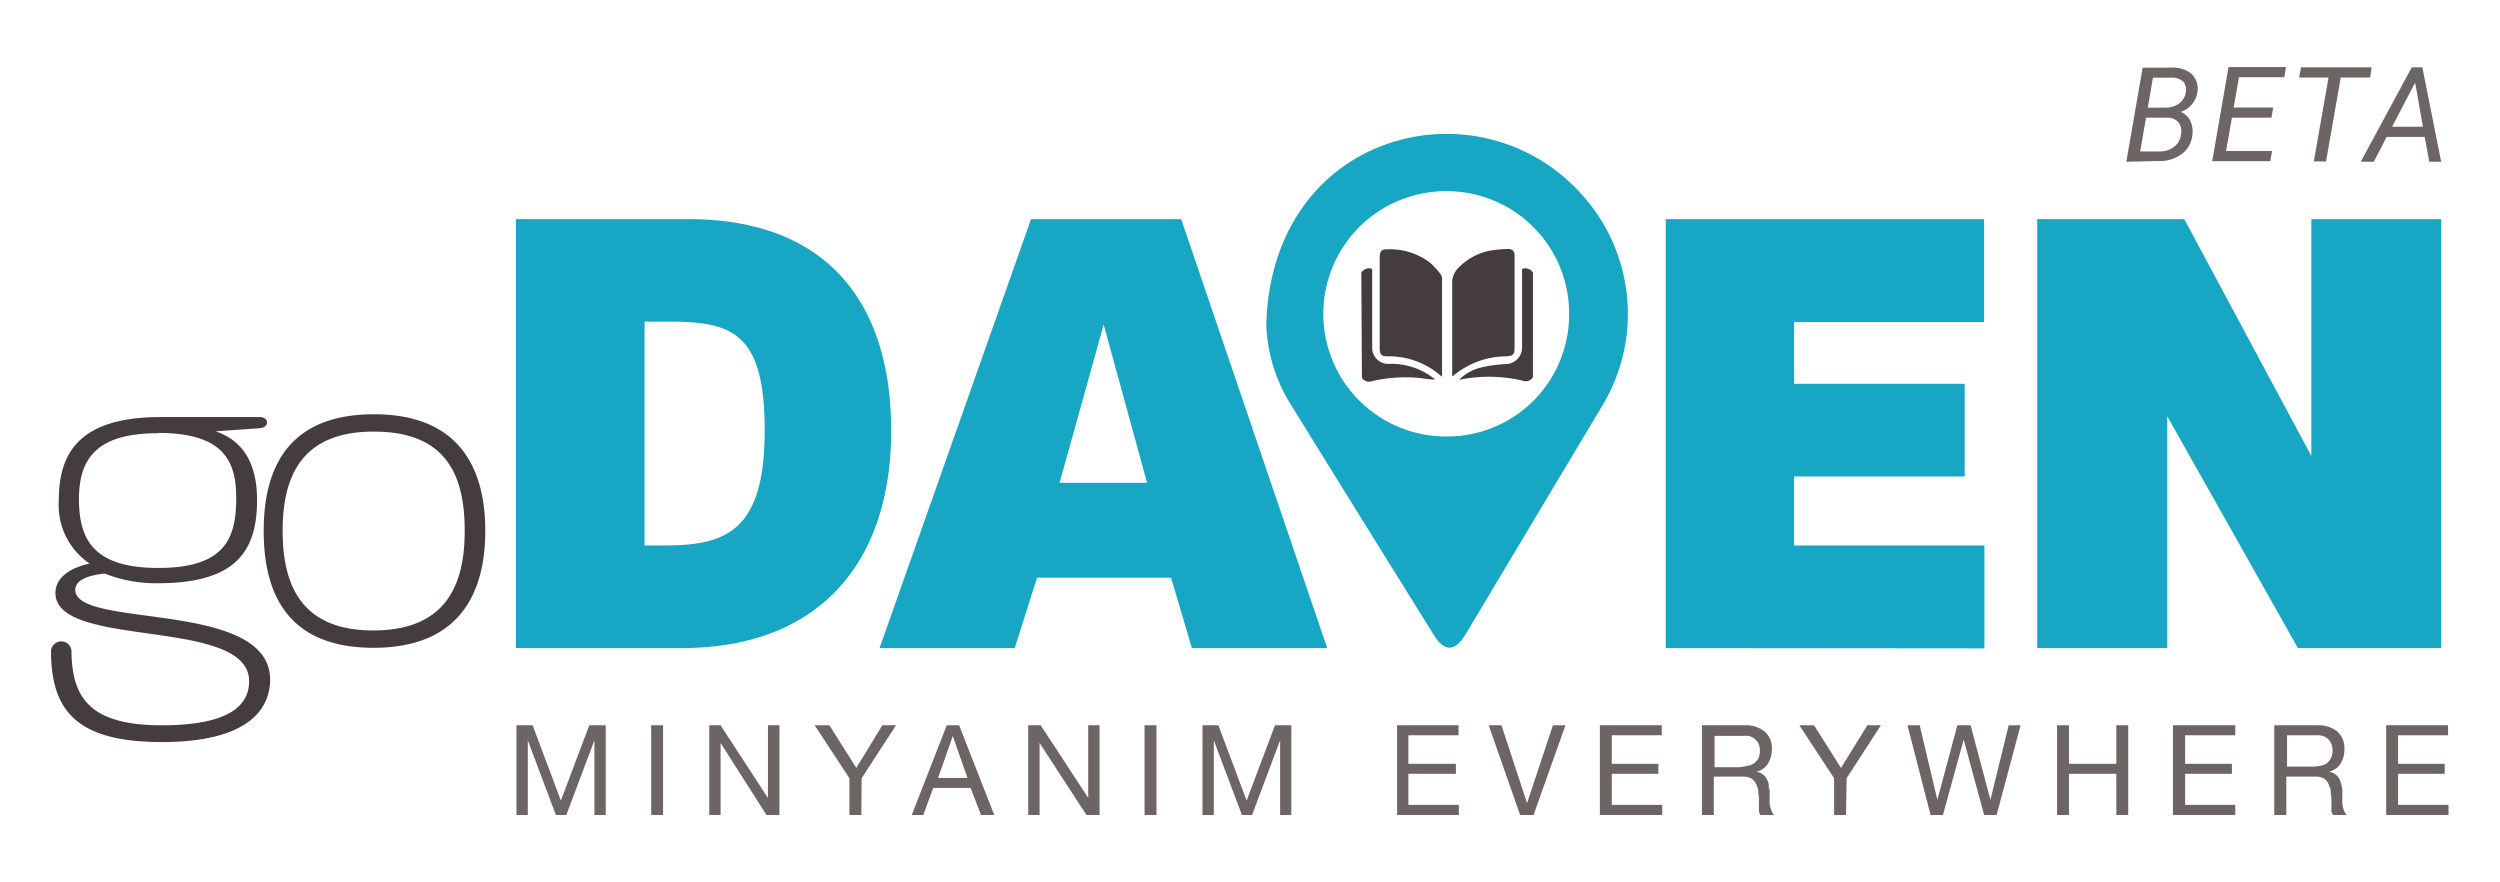
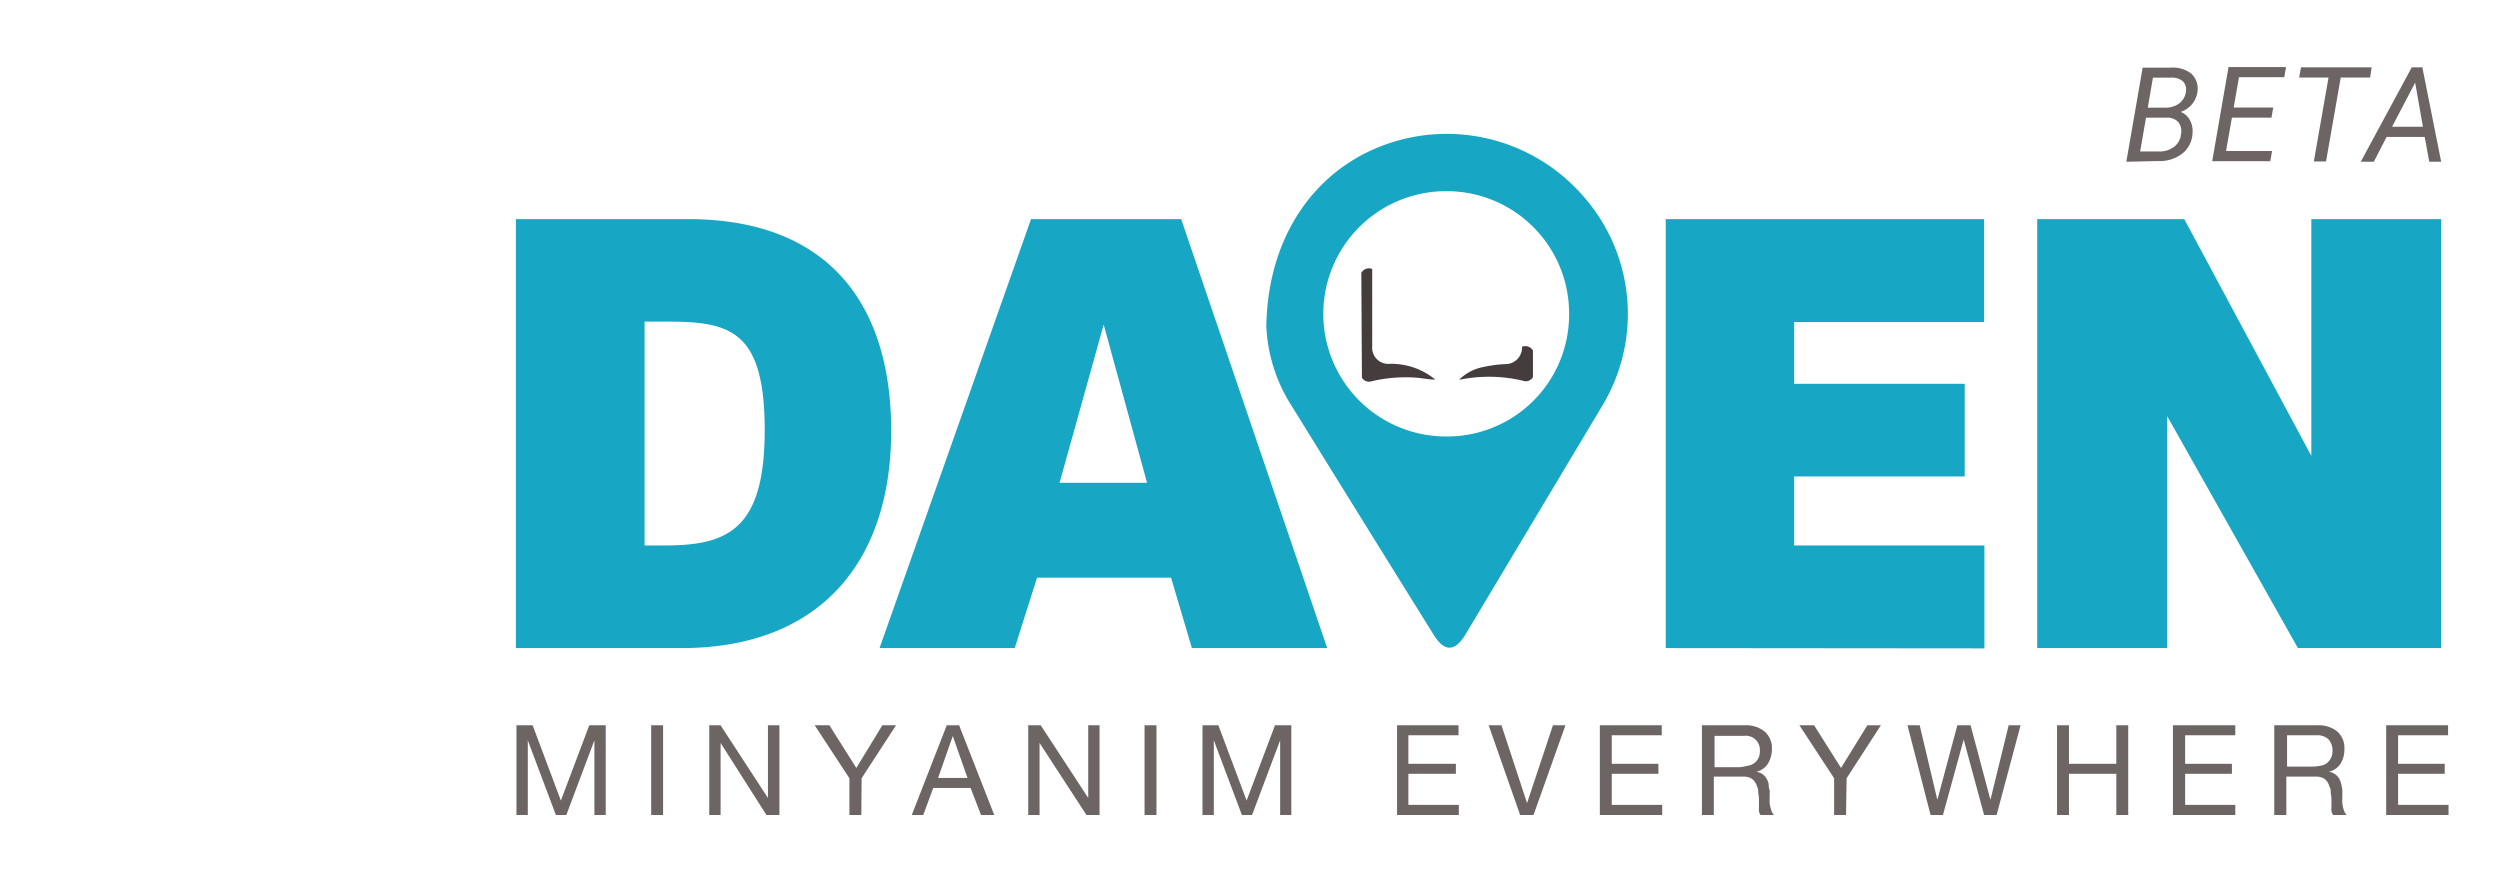
<svg xmlns="http://www.w3.org/2000/svg" viewBox="0 0 170 60">
  <path d="M86.11 22.21c.09-6.13 3.3-10.66 8.1-12.38a12.3 12.3 0 0 1 13.53 3.6 12.08 12.08 0 0 1 1.31 14l-9.39 15.7c-.73 1.21-1.45 1.22-2.19 0q-4.84-7.77-9.65-15.55a10.93 10.93 0 0 1-1.71-5.37zm20.59-.86A8.32 8.32 0 0 0 98.29 13a8.34 8.34 0 0 0 .07 16.68 8.29 8.29 0 0 0 8.34-8.33zM46.33 44.07H35.08V14.9h11.71c9.39 0 13.81 5.61 13.81 14.4s-4.74 14.77-14.27 14.77zm-.91-22.2h-1.59v15.22h1.41c4.24 0 6.76-1.09 6.76-7.83s-2.3-7.39-6.58-7.39zm35.63 22.2l-1.42-4.79h-9.11L69 44.07h-9.19l10.3-29.17h10.21l9.93 29.17zm-6-22l-3 10.76H78zm38.22 22V14.9h21.65v7H122v4.2h11.6v6.3H122v4.69h12.94v7zm42.99 0l-8.89-15.77v15.77h-8.84V14.9h10l8.64 16.1V14.9H166v29.17z" fill="#17a6c3" />
  <g fill="#453d3d">
-     <path d="M104.24 25.65a.56.56 0 0 1-.68.24 10 10 0 0 0-4.25-.08h-.08a3.16 3.16 0 0 1 1.53-.83 9.13 9.13 0 0 1 1.57-.22 1.13 1.13 0 0 0 1.17-1.18v-5.29a.59.59 0 0 1 .74.26zm-11.67-7.1a.6.6 0 0 1 .74-.26v5.26a1.1 1.1 0 0 0 1.2 1.19 4.71 4.71 0 0 1 3 1s.06 0 .06.07c-.43 0-.86-.1-1.28-.13a10.21 10.21 0 0 0-3 .24.56.56 0 0 1-.68-.24z" />
-     <path d="M98.75 25.6v-.31-6.09a1.36 1.36 0 0 1 .37-.93 4 4 0 0 1 2.51-1.27 7.14 7.14 0 0 1 .93-.07.39.39 0 0 1 .43.4v6.27c0 .52-.08.6-.59.63a5.66 5.66 0 0 0-3 .9c-.24.14-.4.29-.65.47zm-.7.02a5.36 5.36 0 0 0-3.72-1.39c-.39 0-.51-.14-.51-.54v-6.2c0-.42.13-.55.56-.54a4.52 4.52 0 0 1 2.86.91 5.07 5.07 0 0 1 .73.8.51.51 0 0 1 .09.3v6.51s-.01.06-.01.15zM11 50.46c-5.85 0-7.49-2.2-7.53-6.07v-.16a.7.7 0 0 1 1.39 0v.17c.07 3 1.2 4.92 6.14 4.92s5.94-1.57 5.94-3c0-4.4-13.17-2.14-13.17-6 0-.9.76-1.65 2.32-2A4.79 4.79 0 0 1 4 34c0-3.23 1.42-5.64 6.93-5.64h6.72c.67 0 .69.71 0 .76l-3 .21c2.1.69 2.83 2.5 2.83 4.67 0 3.37-1.33 5.66-6.72 5.66A9.42 9.42 0 0 1 7.12 39c-1.66.18-2 .69-2 1.11 0 2.68 13.25.63 13.25 6.12-.02 2.13-1.68 4.23-7.37 4.23zm-.27-21c-4.34 0-5.36 1.9-5.36 4.49 0 2.74 1 4.67 5.39 4.67s5.3-1.87 5.3-4.67c.03-2.55-.81-4.51-5.3-4.51zM25.4 44.05c-6 0-7.47-3.89-7.47-7.95s1.5-7.93 7.5-7.93S33 32.09 33 36.1s-1.58 7.95-7.6 7.95zm0-14.7c-5 0-6.18 3.19-6.18 6.75s1.18 6.77 6.15 6.77 6.23-3.1 6.23-6.77-1.17-6.75-6.17-6.75z" />
+     <path d="M104.24 25.65a.56.56 0 0 1-.68.24 10 10 0 0 0-4.25-.08h-.08a3.16 3.16 0 0 1 1.53-.83 9.13 9.13 0 0 1 1.57-.22 1.13 1.13 0 0 0 1.17-1.18a.59.59 0 0 1 .74.26zm-11.67-7.1a.6.6 0 0 1 .74-.26v5.26a1.1 1.1 0 0 0 1.2 1.19 4.71 4.71 0 0 1 3 1s.06 0 .06.07c-.43 0-.86-.1-1.28-.13a10.21 10.21 0 0 0-3 .24.56.56 0 0 1-.68-.24z" />
  </g>
  <path d="M36.22 49.32l1.92 5.12 1.93-5.12h1.12v6.1h-.77v-5.08h0l-1.91 5.08h-.71l-1.91-5.08h0v5.08h-.77v-6.1zm8.87 0v6.1h-.81v-6.1zm3.91 0l3.22 4.94h0v-4.94H53v6.1h-.88L49 50.52h0v4.9h-.77v-6.1zm9.57 6.1h-.81v-2.5l-2.36-3.6h1l1.83 2.9 1.77-2.9h.93l-2.34 3.6zm6.65-6.1l2.39 6.1h-.9L66 53.58h-2.54l-.68 1.84H62l2.38-6.1zm.57 3.58l-1-2.85h0l-1 2.85zm4.98-3.58L74 54.26h0v-4.94h.77v6.1h-.89l-3.19-4.9h0v4.9h-.77v-6.1zm7.87 0v6.1h-.81v-6.1zm4.21 0l1.92 5.12 1.93-5.12h1.11v6.1h-.76v-5.08h0l-1.91 5.08h-.69l-1.91-5.08h0v5.08h-.77v-6.1zm16.33 0V50h-3.41v1.94H99v.68h-3.23v2.11h3.43v.69H95v-6.1zm4.19 6.1l-2.14-6.1h.87l1.74 5.29h0l1.76-5.29h.85l-2.17 6.1zm9.63-6.1V50h-3.4v1.94h3.17v.68h-3.17v2.11h3.43v.69h-4.24v-6.1zm5.63 0a2 2 0 0 1 1.36.42 1.48 1.48 0 0 1 .5 1.17 1.86 1.86 0 0 1-.26 1 1.25 1.25 0 0 1-.8.57h0a1 1 0 0 1 .43.17.8.8 0 0 1 .26.29 1.11 1.11 0 0 1 .15.37c0 .13 0 .28.07.42v.46a3.42 3.42 0 0 0 0 .45 1.84 1.84 0 0 0 .1.42.89.89 0 0 0 .19.36h-.91a.57.57 0 0 1-.11-.26 3.6 3.6 0 0 1 0-.36v-.43a2.31 2.31 0 0 0-.05-.46c0-.14 0-.29-.08-.42a1 1 0 0 0-.17-.35.76.76 0 0 0-.29-.24 1.08 1.08 0 0 0-.48-.09h-2v2.61h-.81v-6.1zm.17 2.76a1.1 1.1 0 0 0 .45-.16 1 1 0 0 0 .31-.34 1.06 1.06 0 0 0 .11-.54.95.95 0 0 0-1.08-1h-2v2.13h1.69a3.1 3.1 0 0 0 .52-.09zm6.73 3.34h-.81v-2.5l-2.36-3.6h1l1.83 2.9 1.79-2.9h.92l-2.33 3.6zm9.39 0l-1.39-5.13h0l-1.41 5.13h-.84l-1.57-6.1h.83l1.2 5.07h0l1.36-5.07h.9l1.35 5.07h0l1.24-5.07h.81l-1.63 6.1zm5.77-6.1v2.62h3.22v-2.62h.81v6.1h-.81v-2.8h-3.22v2.8h-.81v-6.1zm11.31 0V50h-3.41v1.94h3.18v.68h-3.18v2.11H152v.69h-4.24v-6.1zm5.57 0a2 2 0 0 1 1.36.42 1.48 1.48 0 0 1 .49 1.17 1.86 1.86 0 0 1-.25 1 1.29 1.29 0 0 1-.81.57h0a1 1 0 0 1 .43.17.94.94 0 0 1 .27.29 1.35 1.35 0 0 1 .14.37 2.84 2.84 0 0 1 .08.42v.46a3.44 3.44 0 0 0 0 .45 2.59 2.59 0 0 0 .09.42 1 1 0 0 0 .2.36h-.91a.49.49 0 0 1-.12-.26 2 2 0 0 1 0-.36v-.43a3.41 3.41 0 0 0-.05-.46c0-.14 0-.29-.09-.42a1 1 0 0 0-.16-.35.76.76 0 0 0-.29-.24 1.08 1.08 0 0 0-.48-.09h-2v2.61h-.82v-6.1zm.17 2.76a1.1 1.1 0 0 0 .45-.16 1 1 0 0 0 .3-.34 1.05 1.05 0 0 0 .12-.54 1.09 1.09 0 0 0-.26-.75 1.06 1.06 0 0 0-.83-.29h-2v2.13h1.69a3.1 3.1 0 0 0 .53-.05zm8.73-2.76V50h-3.4v1.94h3.17v.68h-3.17v2.11h3.43v.69h-4.24v-6.1zM144.59 11l1.11-6.4h1.88A2.07 2.07 0 0 1 149 5a1.39 1.39 0 0 1 .43 1.22 1.67 1.67 0 0 1-1.15 1.39 1.19 1.19 0 0 1 .64.57 1.57 1.57 0 0 1 .17.89 1.84 1.84 0 0 1-.69 1.37 2.5 2.5 0 0 1-1.63.51zm1.34-3l-.4 2.3h1.31a1.58 1.58 0 0 0 1-.32 1.22 1.22 0 0 0 .47-.86 1 1 0 0 0-.18-.81 1 1 0 0 0-.76-.31zm.12-.68h1.19a1.55 1.55 0 0 0 .95-.29 1.16 1.16 0 0 0 .45-.79.81.81 0 0 0-.19-.7 1.13 1.13 0 0 0-.79-.26h-1.26zm8.41.68h-2.69l-.4 2.27h3.13l-.12.69h-3.95l1.11-6.4h3.91l-.12.69h-3.08l-.36 2.06h2.69zm6.71-2.73h-2l-1 5.71h-.83l1-5.71h-2l.13-.69h4.8zm3.71 4.04h-2.59l-.87 1.69h-.89L164 4.58h.72L166 11h-.81zm-2.22-.69h2.1l-.53-3z" fill="#6d6464" />
</svg>